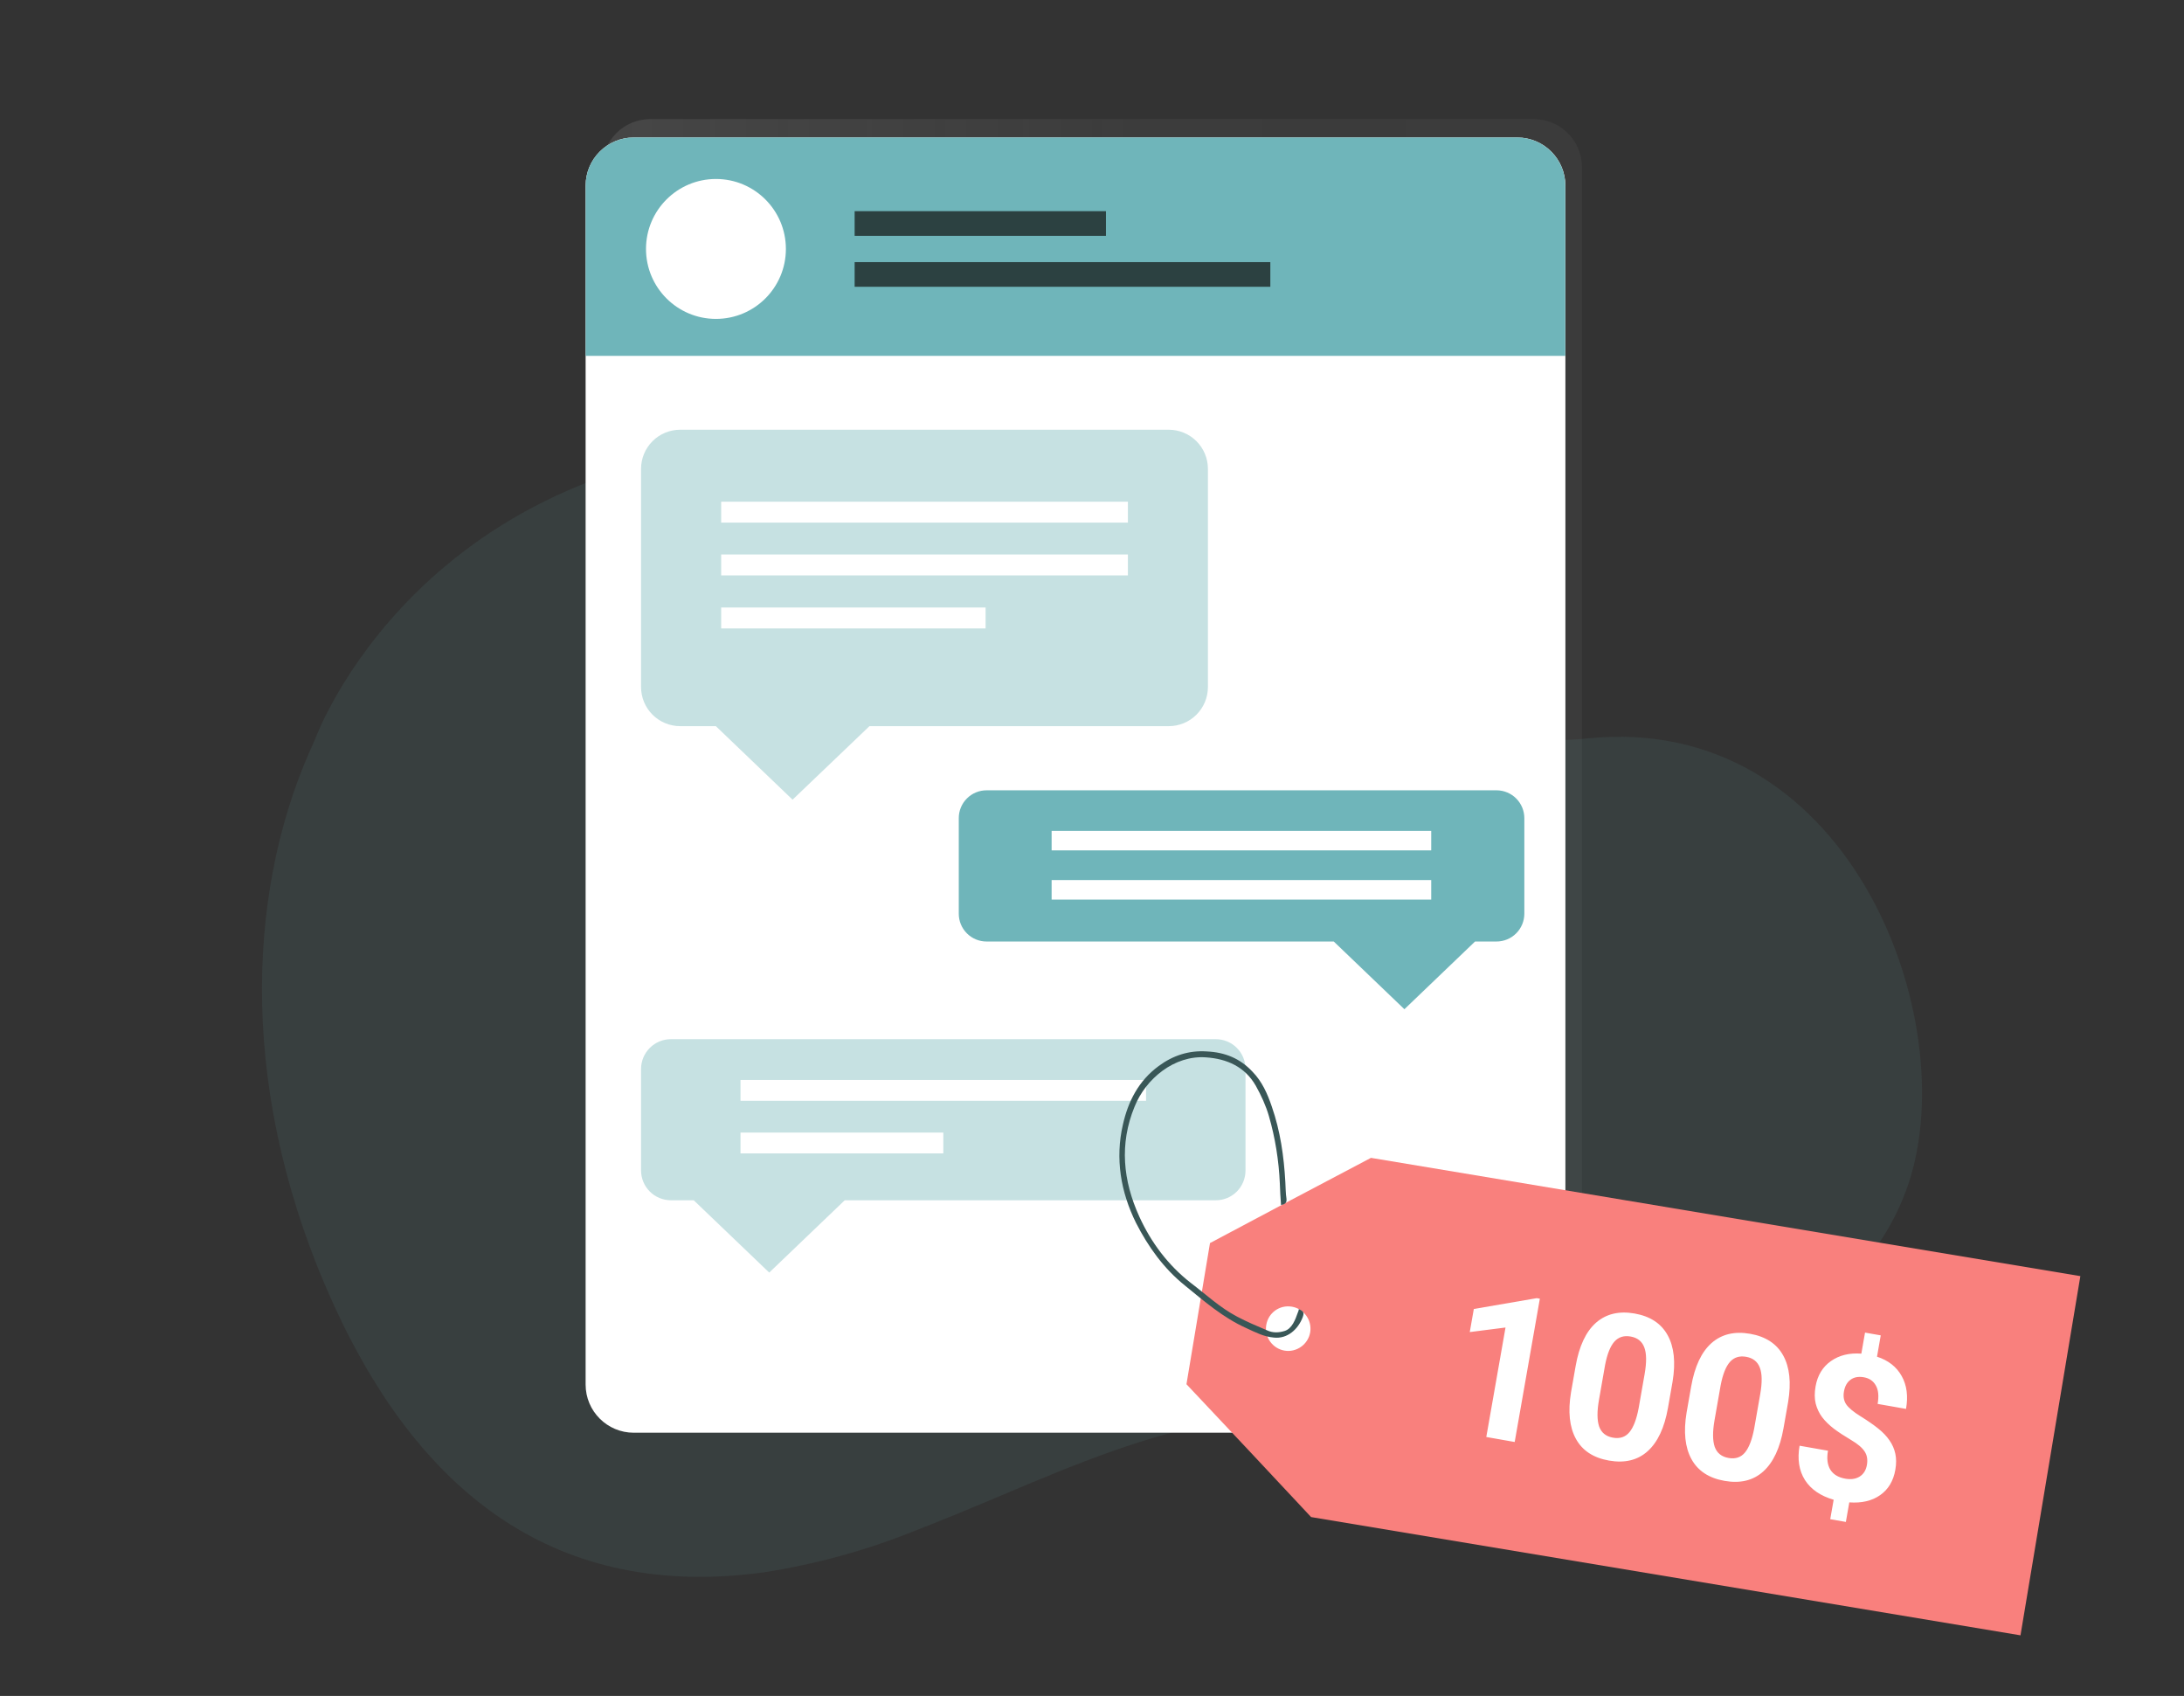
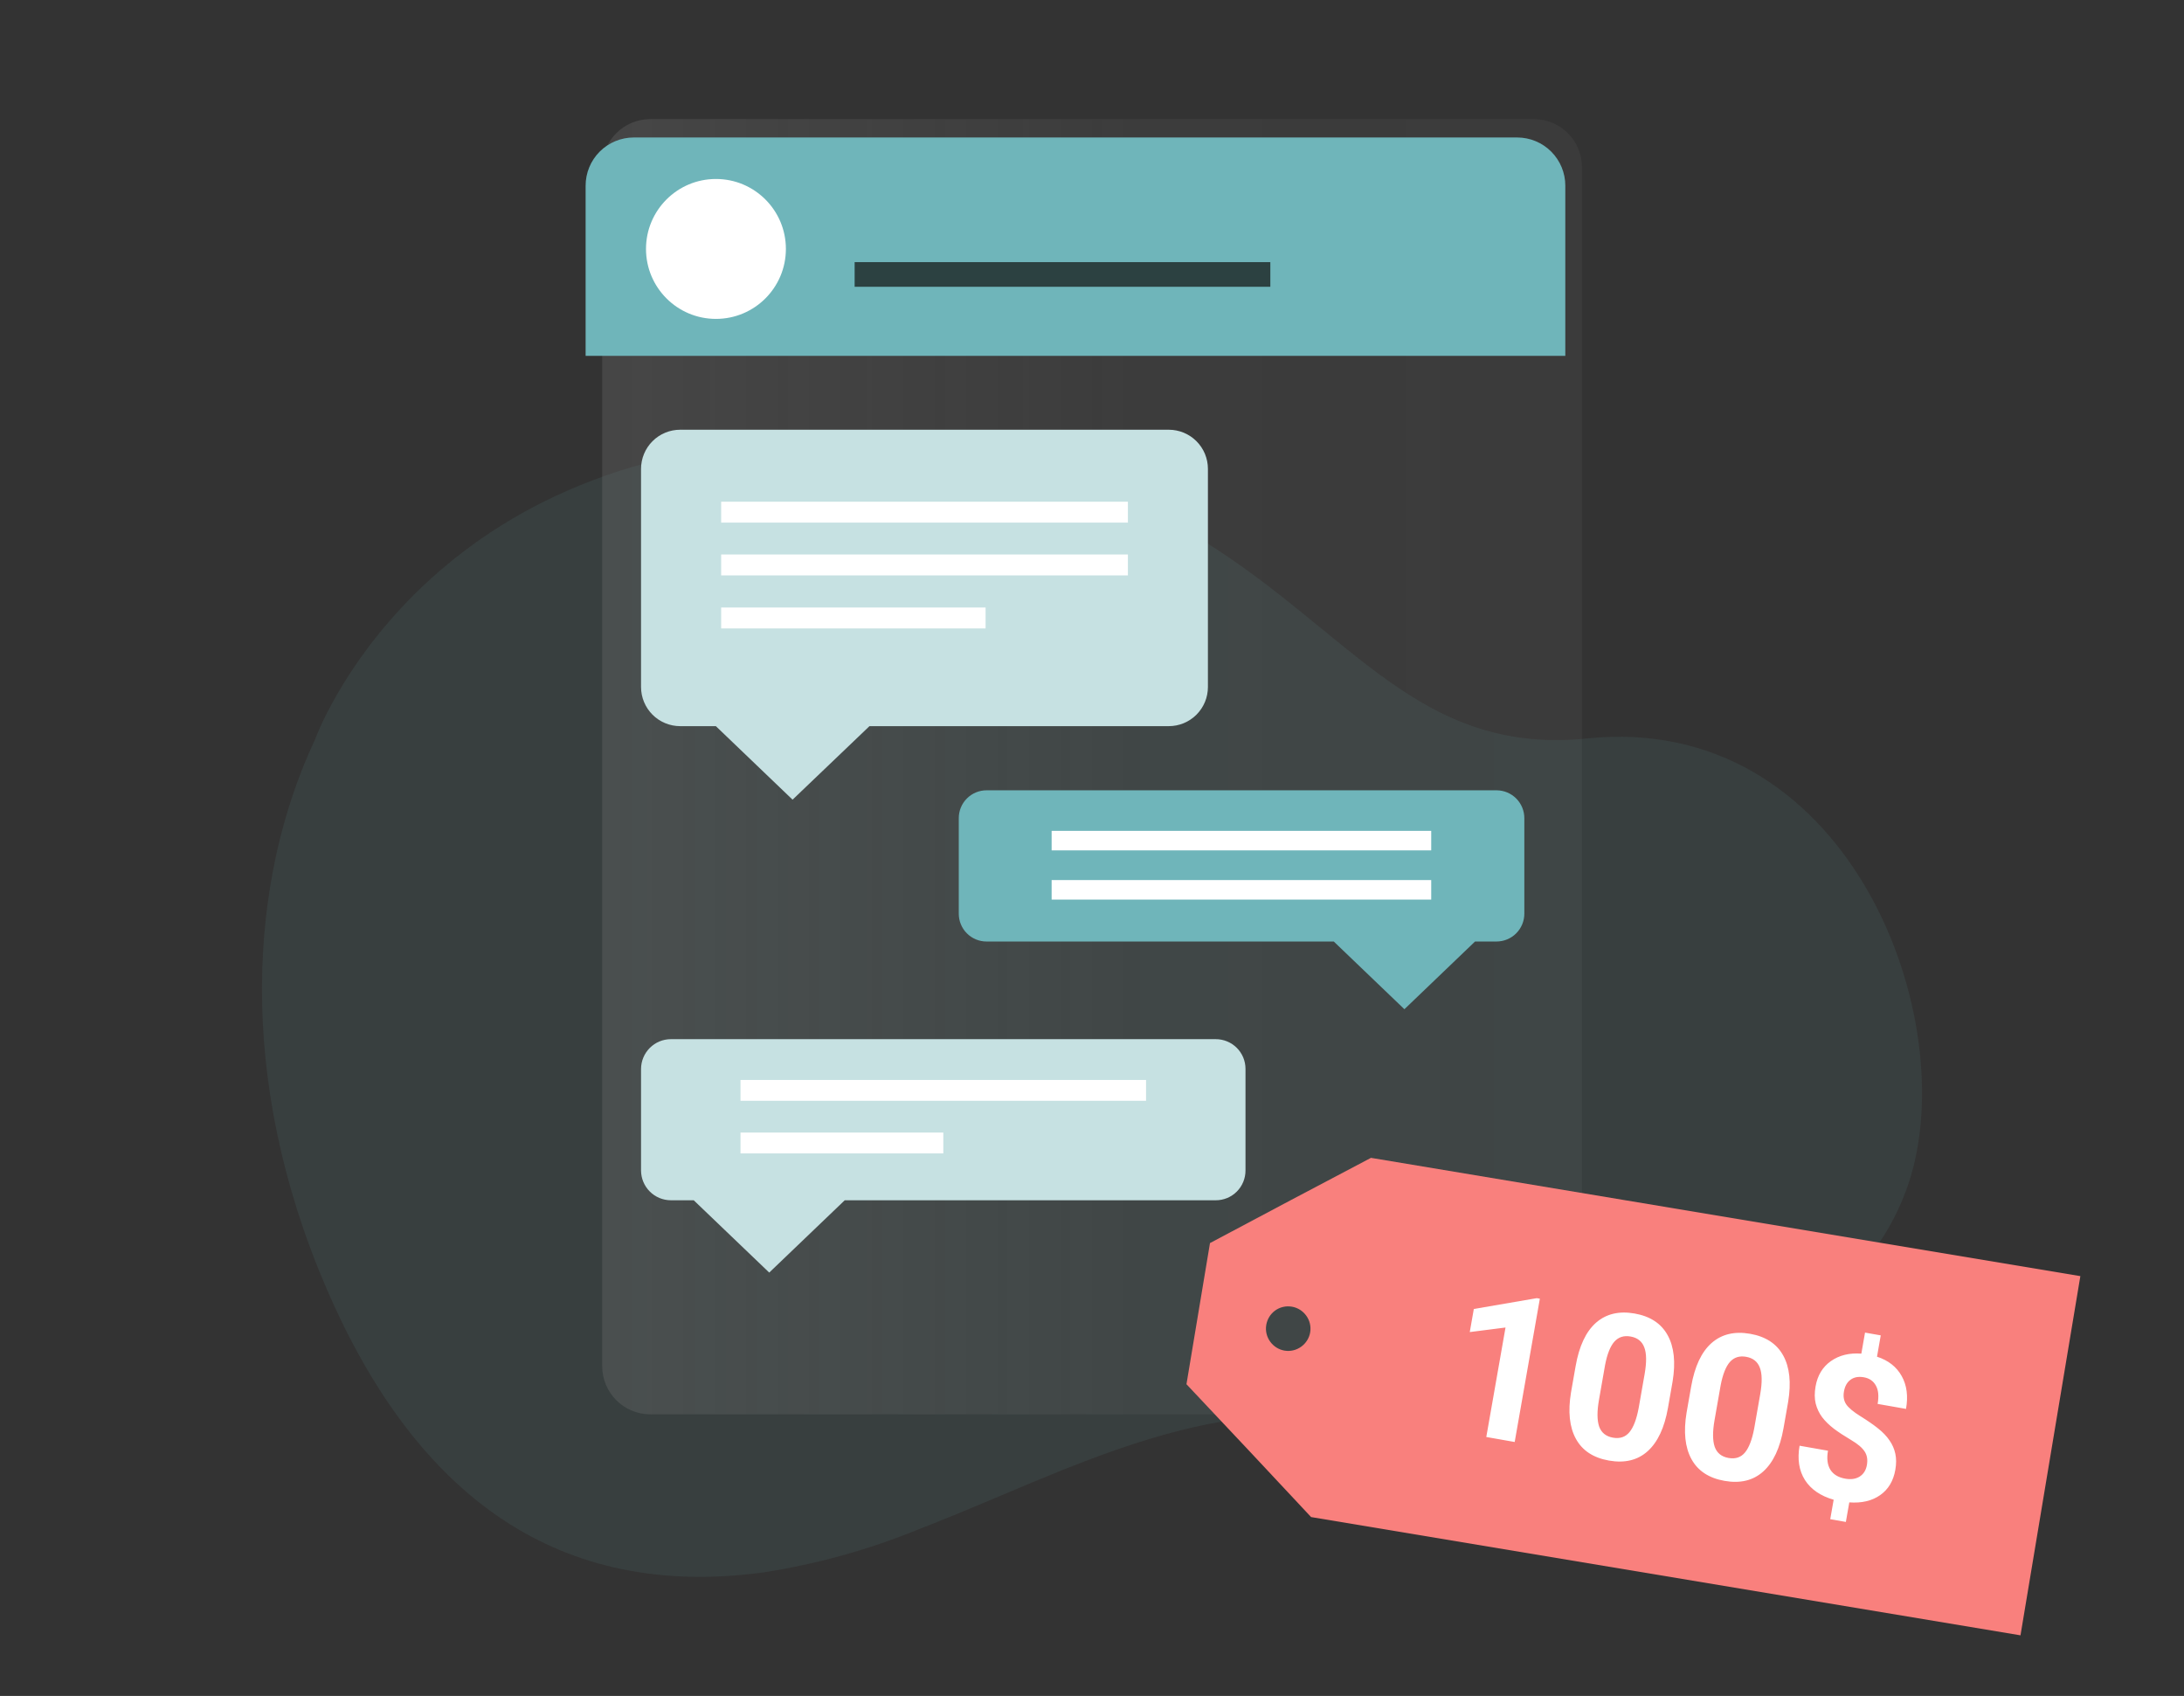
<svg xmlns="http://www.w3.org/2000/svg" width="237" height="184" viewBox="0 0 237 184" fill="none">
  <rect x="0" y="0" width="237" height="184" fill="#333333" stroke="none" />
  <path opacity="0.1" d="M207.408 127.436C205.346 134.565 200.242 140.46 193.433 144.943C187.414 148.787 180.759 151.529 173.779 153.042C171.389 153.59 168.971 154.012 166.537 154.304C165.68 154.417 164.823 154.502 163.956 154.577C158.568 155.052 153.141 154.872 147.796 154.04C130.628 151.29 115.928 159.521 100.86 165.464L99.513 165.991C94.157 168.167 88.567 169.712 82.853 170.596C60.892 173.581 45.259 162.695 35.371 139.65C25.558 116.785 27.084 95.388 34.147 80.321C34.147 80.321 45.447 48.527 87.995 47.84C90.048 47.84 92.186 47.84 94.39 47.962C97.927 48.148 101.452 48.532 104.947 49.111C113.205 50.423 121.156 53.221 128.415 57.37C129.112 57.775 129.799 58.18 130.459 58.594C146.741 68.699 154.002 81.987 172.272 80.113C200.195 77.26 212.626 109.411 207.408 127.436Z" fill="#6CAAAF" />
  <path d="M166.444 12.92H70.574C67.688 12.92 65.348 15.26 65.348 18.147V148.22C65.348 151.107 67.688 153.447 70.574 153.447H166.444C169.33 153.447 171.67 151.107 171.67 148.22V18.147C171.67 15.26 169.33 12.92 166.444 12.92Z" fill="url(#paint0_linear)" />
-   <path d="M164.645 14.916H68.775C65.889 14.916 63.549 17.256 63.549 20.143V150.216C63.549 153.103 65.889 155.443 68.775 155.443H164.645C167.532 155.443 169.872 153.103 169.872 150.216V20.143C169.872 17.256 167.532 14.916 164.645 14.916Z" fill="white" />
  <path d="M68.775 14.916H164.636C166.022 14.916 167.351 15.467 168.331 16.447C169.312 17.427 169.862 18.756 169.862 20.143V38.61H63.549V20.152C63.548 19.465 63.682 18.784 63.944 18.149C64.206 17.514 64.591 16.936 65.076 16.45C65.562 15.964 66.138 15.578 66.773 15.315C67.408 15.052 68.088 14.916 68.775 14.916Z" fill="#6FB5BA" />
  <path d="M77.692 34.599C81.884 34.599 85.282 31.201 85.282 27.008C85.282 22.816 81.884 19.418 77.692 19.418C73.5 19.418 70.102 22.816 70.102 27.008C70.102 31.201 73.5 34.599 77.692 34.599Z" fill="white" />
-   <path d="M120.015 22.912H92.742V25.587H120.015V22.912Z" fill="#2C4141" />
-   <path d="M137.852 28.439H92.742V31.114H137.852V28.439Z" fill="#2C4141" />
+   <path d="M137.852 28.439H92.742V31.114H137.852V28.439" fill="#2C4141" />
  <path d="M165.416 88.767V99.126C165.416 99.928 165.098 100.697 164.531 101.264C163.964 101.831 163.195 102.149 162.393 102.149H160.067L152.401 109.495L144.736 102.149H107.066C106.669 102.151 106.275 102.073 105.908 101.922C105.54 101.77 105.207 101.548 104.926 101.267C104.645 100.986 104.422 100.652 104.271 100.285C104.119 99.917 104.042 99.524 104.043 99.126V88.767C104.042 88.37 104.119 87.976 104.271 87.609C104.422 87.242 104.645 86.908 104.926 86.627C105.207 86.346 105.54 86.123 105.908 85.972C106.275 85.82 106.669 85.743 107.066 85.744H162.412C163.211 85.749 163.975 86.07 164.538 86.636C165.1 87.203 165.416 87.969 165.416 88.767Z" fill="#6FB5BA" />
  <path d="M155.311 90.143H114.119V92.261H155.311V90.143Z" fill="white" />
  <path d="M155.311 95.482H114.119V97.601H155.311V95.482Z" fill="white" />
  <path d="M69.564 115.965V126.993C69.567 127.849 69.908 128.669 70.513 129.274C71.118 129.879 71.939 130.22 72.795 130.223H75.281L83.474 138.068L91.667 130.223H131.927C132.351 130.224 132.772 130.141 133.164 129.98C133.557 129.818 133.913 129.58 134.214 129.28C134.514 128.979 134.752 128.623 134.913 128.23C135.075 127.838 135.158 127.417 135.157 126.993V115.965C135.157 115.541 135.073 115.122 134.911 114.73C134.748 114.339 134.51 113.983 134.21 113.684C133.91 113.385 133.554 113.148 133.162 112.987C132.77 112.825 132.35 112.743 131.927 112.744H72.795C71.94 112.747 71.122 113.086 70.517 113.69C69.912 114.293 69.569 115.111 69.564 115.965Z" fill="#C6E1E2" />
  <path d="M124.365 117.17H80.357V119.43H124.365V117.17Z" fill="white" />
  <path d="M102.366 122.877H80.357V125.137H102.366V122.877Z" fill="white" />
  <path d="M131.079 50.87V74.536C131.079 75.095 130.969 75.648 130.755 76.164C130.541 76.68 130.227 77.148 129.832 77.543C129.436 77.937 128.967 78.25 128.451 78.463C127.934 78.676 127.381 78.785 126.822 78.784H94.351L86.007 86.76L77.682 78.784H73.812C73.254 78.784 72.702 78.674 72.186 78.46C71.671 78.247 71.203 77.934 70.808 77.54C70.414 77.145 70.101 76.677 69.888 76.162C69.674 75.646 69.564 75.094 69.564 74.536V50.87C69.564 49.744 70.012 48.664 70.808 47.867C71.605 47.071 72.685 46.623 73.812 46.623H126.832C127.958 46.623 129.039 47.071 129.835 47.867C130.632 48.664 131.079 49.744 131.079 50.87Z" fill="#C6E1E2" />
  <path d="M122.397 54.432H78.258V56.701H122.397V54.432Z" fill="white" />
  <path d="M122.397 60.158H78.258V62.428H122.397V60.158Z" fill="white" />
  <path d="M106.953 65.912H78.258V68.182H106.953V65.912Z" fill="white" />
  <path d="M142.276 164.593L219.257 177.424L225.753 138.452L148.772 125.621C141.956 129.197 138.127 131.245 131.303 134.867L128.751 150.181C134.039 155.774 136.996 158.953 142.276 164.593ZM140.19 141.767C141.474 141.981 142.399 143.219 142.177 144.549C141.963 145.833 140.725 146.757 139.396 146.536C138.112 146.322 137.187 145.084 137.409 143.754C137.631 142.425 138.861 141.546 140.19 141.767Z" fill="#F9807D" />
-   <path d="M125.739 115.656C123.538 117.269 122.407 119.531 121.85 122.029C121.001 125.705 121.62 129.342 123.278 132.682C124.593 135.257 126.274 137.611 128.559 139.452C130.675 141.172 132.731 142.975 135.276 144.106C136.238 144.549 137.148 145.031 138.263 145.122C139.7 145.268 140.862 144.236 141.366 142.906C141.542 142.417 141.473 142.265 140.946 142.035C140.923 142.173 140.907 142.265 140.839 142.394C140.571 143.151 140.212 144.175 139.371 144.412C138.775 144.595 138.111 144.626 137.499 144.335C136.399 143.869 135.298 143.403 134.259 142.853C132.395 141.882 130.889 140.453 129.216 139.185C126.755 137.267 124.906 134.791 123.63 131.986C121.872 128.112 121.452 124.131 123.118 120.073C124.333 117.024 127.443 114.48 130.844 114.717C133.174 114.869 135.1 115.756 136.269 117.789C136.85 118.828 137.37 119.951 137.698 121.09C138.386 123.466 138.776 125.935 138.883 128.403C138.898 129.159 138.959 129.923 139.012 130.733C139.448 130.665 139.662 130.512 139.601 130.03C139.509 129.45 139.517 128.838 139.479 128.219C139.326 125.461 138.936 122.71 138.012 120.058C137.538 118.66 136.957 117.338 135.91 116.268C134.55 114.816 132.915 114.166 130.951 114.075C129.04 113.945 127.298 114.503 125.739 115.656Z" fill="#395757" />
  <path d="M164.369 156.448L161.287 155.906L163.373 144.028L159.494 144.522L159.934 142.017L166.769 140.843L167.099 140.901L164.369 156.448ZM181.001 152.751C180.624 154.898 179.891 156.462 178.803 157.443C177.714 158.425 176.314 158.765 174.6 158.464C172.908 158.167 171.713 157.382 171.013 156.108C170.313 154.835 170.136 153.155 170.48 151.068L170.982 148.211C171.363 146.042 172.099 144.475 173.192 143.509C174.292 142.545 175.688 142.211 177.38 142.508C179.072 142.805 180.268 143.59 180.968 144.864C181.669 146.13 181.847 147.807 181.503 149.893L181.001 152.751ZM178.47 149.075C178.695 147.788 178.682 146.822 178.429 146.177C178.184 145.526 177.689 145.134 176.942 145.003C176.217 144.876 175.631 145.063 175.184 145.563C174.745 146.058 174.411 146.897 174.181 148.08L173.519 151.855C173.296 153.12 173.302 154.092 173.534 154.77C173.775 155.443 174.276 155.846 175.037 155.98C175.79 156.112 176.386 155.912 176.824 155.381C177.261 154.85 177.594 153.977 177.822 152.764L178.47 149.075ZM193.541 154.953C193.164 157.1 192.431 158.664 191.343 159.645C190.254 160.627 188.854 160.967 187.14 160.666C185.448 160.369 184.253 159.584 183.553 158.31C182.853 157.037 182.676 155.357 183.02 153.27L183.522 150.413C183.903 148.245 184.639 146.677 185.732 145.712C186.833 144.747 188.229 144.413 189.92 144.71C191.612 145.007 192.808 145.793 193.508 147.066C194.209 148.332 194.387 150.009 194.043 152.095L193.541 154.953ZM191.01 151.277C191.236 149.99 191.222 149.024 190.969 148.379C190.724 147.728 190.229 147.337 189.482 147.205C188.757 147.078 188.171 147.265 187.724 147.765C187.286 148.26 186.951 149.099 186.722 150.282L186.059 154.057C185.836 155.322 185.842 156.294 186.074 156.973C186.315 157.645 186.816 158.048 187.577 158.182C188.33 158.314 188.926 158.114 189.363 157.583C189.801 157.052 190.134 156.18 190.362 154.966L191.01 151.277ZM202.589 158.949C202.691 158.366 202.609 157.876 202.342 157.477C202.083 157.072 201.592 156.656 200.868 156.229C200.145 155.801 199.527 155.396 199.015 155.013C198.505 154.623 198.079 154.208 197.739 153.767C197.407 153.32 197.172 152.824 197.033 152.28C196.901 151.736 196.897 151.116 197.019 150.42C197.23 149.218 197.787 148.301 198.689 147.668C199.592 147.035 200.691 146.766 201.986 146.862L202.386 144.58L204.092 144.88L203.686 147.194C204.913 147.592 205.805 148.291 206.363 149.29C206.921 150.283 207.079 151.472 206.835 152.858L203.754 152.317C203.903 151.464 203.837 150.796 203.556 150.314C203.282 149.827 202.851 149.531 202.261 149.427C201.678 149.325 201.197 149.413 200.818 149.691C200.441 149.962 200.201 150.389 200.099 150.971C200.004 151.512 200.084 151.973 200.339 152.355C200.595 152.737 201.115 153.173 201.902 153.662C202.695 154.153 203.338 154.6 203.832 155.002C204.327 155.396 204.729 155.819 205.038 156.269C205.349 156.712 205.561 157.196 205.674 157.721C205.788 158.24 205.788 158.822 205.674 159.469C205.462 160.678 204.913 161.592 204.027 162.214C203.141 162.835 202.026 163.097 200.679 163L200.307 165.122L198.611 164.824L198.982 162.713C197.552 162.3 196.513 161.587 195.863 160.571C195.221 159.55 195.029 158.31 195.284 156.853L198.366 157.394C198.218 158.24 198.303 158.926 198.621 159.451C198.947 159.97 199.487 160.295 200.241 160.428C200.867 160.537 201.389 160.461 201.809 160.197C202.23 159.927 202.49 159.511 202.589 158.949Z" fill="white" />
  <defs>
    <linearGradient id="paint0_linear" x1="65.348" y1="83.183" x2="171.661" y2="83.183" gradientUnits="userSpaceOnUse">
      <stop offset="0.01" stop-color="#7F7F7F" stop-opacity="0.25" />
      <stop offset="0.54" stop-color="#7F7F7F" stop-opacity="0.12" />
      <stop offset="1" stop-color="#7F7F7F" stop-opacity="0.1" />
    </linearGradient>
  </defs>
</svg>